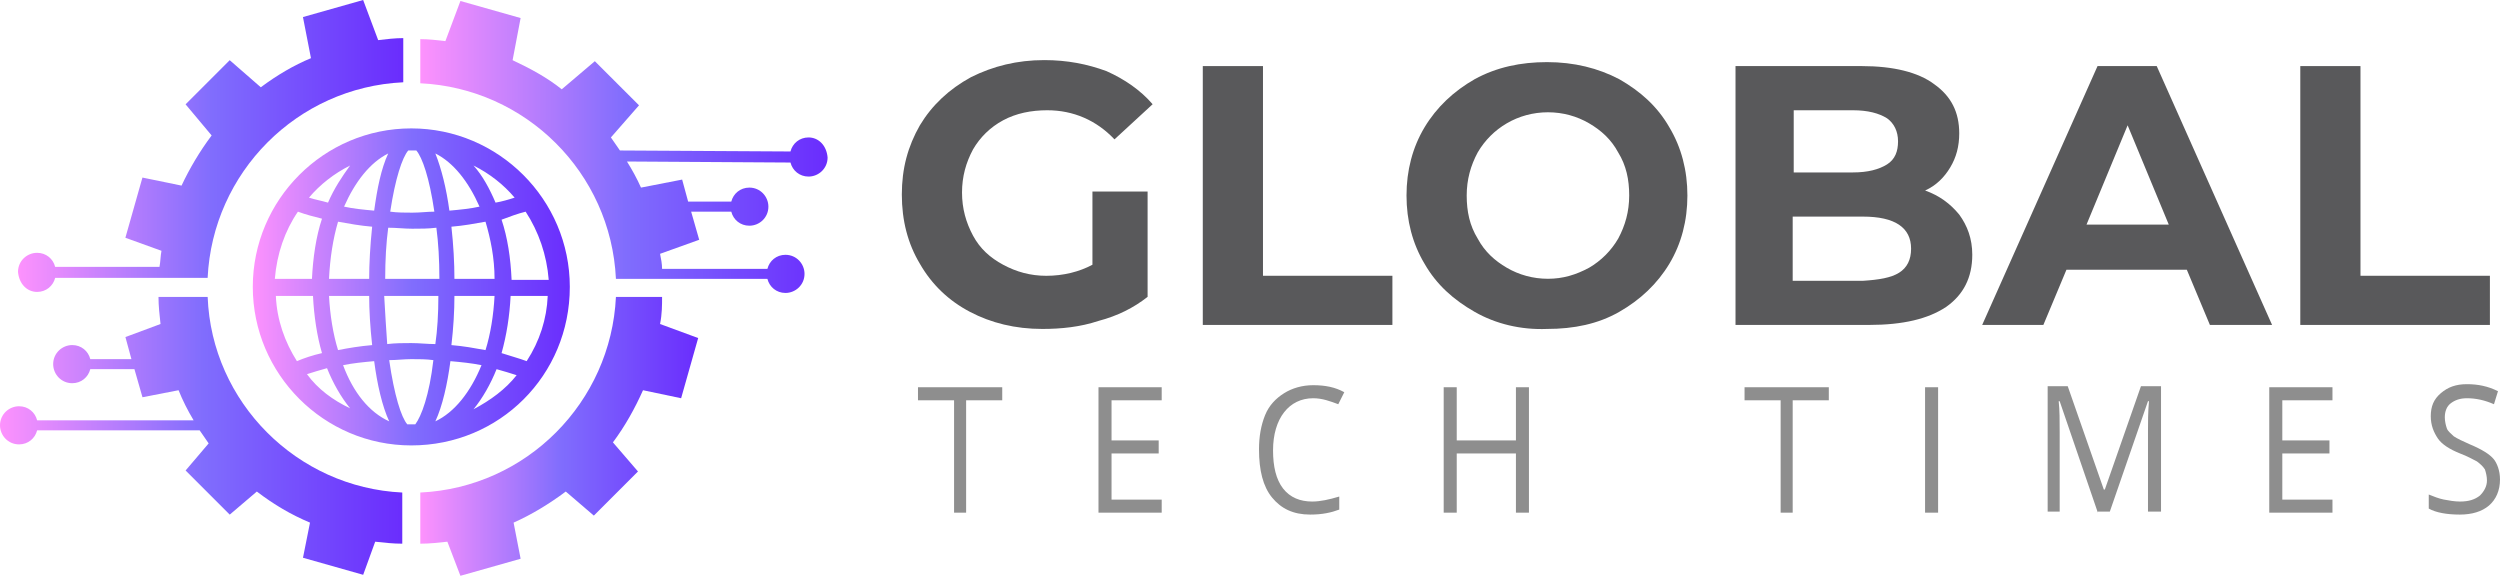
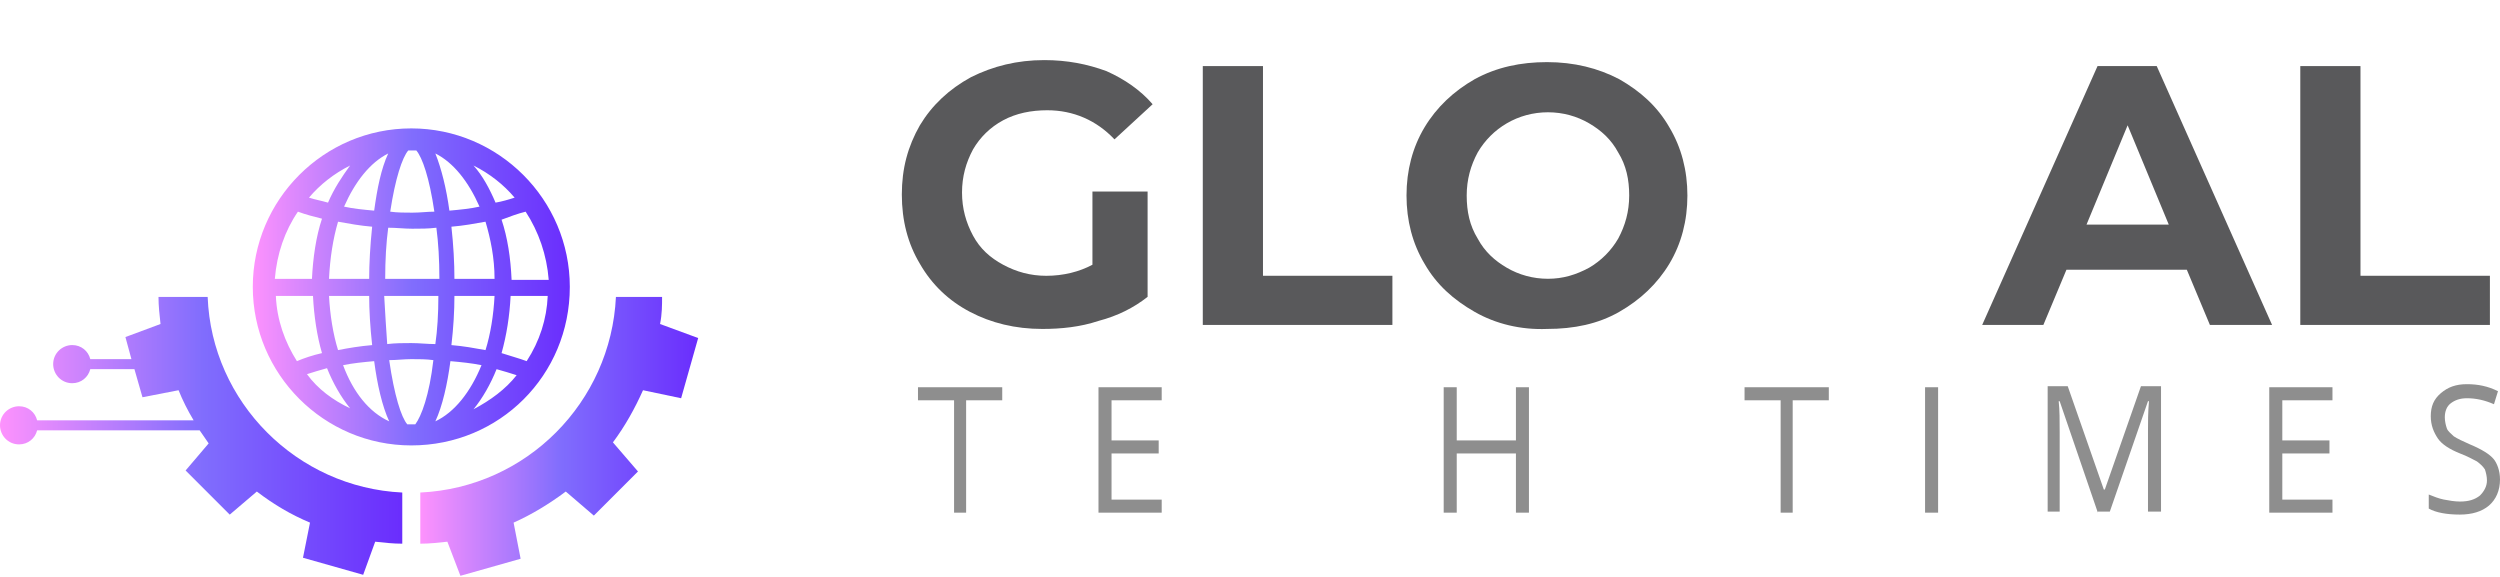
<svg xmlns="http://www.w3.org/2000/svg" width="78" height="18" viewBox="0 0 78 18" fill="none">
  <path d="M17.778 8.951C17.778 6.228 15.555 4.006 12.832 4.006C10.109 4.006 7.887 6.228 7.887 8.951C7.887 11.674 10.109 13.897 12.832 13.897C15.587 13.897 17.778 11.706 17.778 8.951ZM16.432 11.268C16.181 11.174 15.931 11.111 15.649 11.017C15.806 10.454 15.9 9.859 15.931 9.233H17.089C17.058 9.953 16.839 10.642 16.432 11.268ZM16.4 6.604C16.807 7.23 17.058 7.95 17.12 8.732H15.962C15.931 8.044 15.837 7.418 15.649 6.854C15.9 6.76 16.15 6.666 16.4 6.604ZM16.056 6.166C15.868 6.228 15.649 6.291 15.461 6.322C15.274 5.884 15.055 5.477 14.773 5.164C15.274 5.414 15.712 5.759 16.056 6.166ZM14.178 8.701C14.178 8.2 14.147 7.637 14.084 7.073C14.46 7.042 14.804 6.979 15.148 6.917C15.305 7.449 15.43 8.044 15.43 8.701H14.178ZM15.43 9.233C15.399 9.828 15.305 10.422 15.148 10.923C14.804 10.861 14.46 10.798 14.084 10.767C14.147 10.235 14.178 9.702 14.178 9.233H15.43ZM14.961 6.447C14.679 6.51 14.366 6.541 14.021 6.572C13.928 5.884 13.771 5.258 13.583 4.788C14.147 5.07 14.616 5.665 14.961 6.447ZM12.018 8.701C12.018 8.106 12.05 7.574 12.112 7.105C12.363 7.105 12.613 7.136 12.863 7.136C13.114 7.136 13.364 7.136 13.615 7.105C13.677 7.574 13.709 8.106 13.709 8.701H12.018ZM13.677 9.233C13.677 9.796 13.646 10.297 13.583 10.735C13.333 10.735 13.082 10.704 12.832 10.704C12.582 10.704 12.331 10.704 12.081 10.735C12.05 10.297 12.018 9.796 11.987 9.233H13.677ZM12.738 4.694C12.77 4.694 12.832 4.694 12.863 4.694C12.895 4.694 12.957 4.694 12.989 4.694C13.176 4.914 13.396 5.54 13.552 6.604C13.333 6.604 13.114 6.635 12.863 6.635C12.644 6.635 12.394 6.635 12.175 6.604C12.331 5.571 12.55 4.914 12.738 4.694ZM12.112 4.788C11.893 5.258 11.768 5.884 11.674 6.572C11.33 6.541 11.017 6.51 10.735 6.447C11.079 5.665 11.549 5.07 12.112 4.788ZM11.518 8.701H10.265C10.297 8.044 10.391 7.449 10.547 6.917C10.892 6.979 11.236 7.042 11.611 7.073C11.549 7.668 11.518 8.231 11.518 8.701ZM11.611 10.767C11.236 10.798 10.86 10.861 10.547 10.923C10.391 10.422 10.297 9.828 10.265 9.233H11.518C11.518 9.671 11.549 10.203 11.611 10.767ZM10.923 5.164C10.672 5.508 10.422 5.884 10.234 6.322C10.015 6.259 9.827 6.228 9.64 6.166C9.984 5.759 10.422 5.414 10.923 5.164ZM9.295 6.604C9.546 6.698 9.796 6.76 10.046 6.823C9.859 7.386 9.765 8.044 9.733 8.701H8.575C8.638 7.918 8.888 7.198 9.295 6.604ZM9.264 11.268C8.888 10.673 8.638 9.984 8.607 9.233H9.765C9.796 9.859 9.89 10.485 10.046 11.017C9.765 11.08 9.483 11.174 9.264 11.268ZM9.577 11.674C9.765 11.612 9.984 11.549 10.203 11.487C10.391 11.956 10.641 12.394 10.923 12.739C10.391 12.488 9.921 12.144 9.577 11.674ZM10.704 11.393C11.017 11.33 11.33 11.299 11.674 11.268C11.768 11.987 11.924 12.676 12.143 13.146C11.518 12.864 11.017 12.238 10.704 11.393ZM12.957 13.239C12.926 13.239 12.863 13.239 12.832 13.239C12.801 13.239 12.738 13.239 12.707 13.239C12.519 13.02 12.3 12.332 12.143 11.236C12.363 11.236 12.613 11.205 12.832 11.205C13.082 11.205 13.302 11.205 13.521 11.236C13.396 12.332 13.145 12.989 12.957 13.239ZM13.583 13.146C13.802 12.676 13.959 11.987 14.053 11.268C14.397 11.299 14.71 11.33 15.023 11.393C14.679 12.238 14.178 12.864 13.583 13.146ZM14.773 12.77C15.055 12.426 15.305 11.987 15.493 11.518C15.712 11.581 15.931 11.643 16.119 11.706C15.774 12.144 15.305 12.488 14.773 12.77Z" fill="url(#paint0_linear_2347_390)" />
  <path d="M20.657 9.264H19.217C19.06 12.55 16.431 15.211 13.113 15.367V16.963C13.395 16.963 13.677 16.932 13.958 16.901L14.365 17.965L16.243 17.433L16.024 16.306C16.588 16.056 17.151 15.711 17.652 15.336L18.528 16.087L19.905 14.71L19.123 13.802C19.498 13.301 19.811 12.738 20.062 12.175L21.251 12.425L21.783 10.547L20.594 10.109C20.657 9.796 20.657 9.514 20.657 9.264Z" fill="url(#paint1_linear_2347_390)" />
  <path d="M6.479 9.264H4.945C4.945 9.545 4.977 9.827 5.008 10.109L3.913 10.516L4.1 11.204H2.817C2.754 10.954 2.535 10.766 2.254 10.766C1.941 10.766 1.659 11.017 1.659 11.361C1.659 11.674 1.909 11.956 2.254 11.956C2.535 11.956 2.754 11.768 2.817 11.517H4.194L4.445 12.394L5.571 12.175C5.697 12.488 5.853 12.801 6.041 13.114H1.158C1.096 12.863 0.876 12.675 0.595 12.675C0.282 12.675 0 12.926 0 13.27C0 13.583 0.25 13.865 0.595 13.865C0.876 13.865 1.096 13.677 1.158 13.427H6.229C6.323 13.552 6.417 13.708 6.51 13.834L5.791 14.679L7.168 16.056L8.013 15.336C8.545 15.743 9.077 16.056 9.672 16.306L9.453 17.402L11.331 17.934L11.706 16.901C11.988 16.932 12.27 16.963 12.551 16.963V15.367C9.265 15.211 6.604 12.55 6.479 9.264Z" fill="url(#paint2_linear_2347_390)" />
-   <path d="M1.157 9.108C1.439 9.108 1.658 8.921 1.721 8.67H4.945H6.009H6.478C6.635 5.384 9.264 2.723 12.582 2.567V1.189C12.331 1.189 12.05 1.221 11.799 1.252L11.33 0L9.452 0.532L9.702 1.815C9.17 2.035 8.638 2.348 8.137 2.723L7.167 1.878L5.79 3.255L6.603 4.226C6.228 4.726 5.915 5.258 5.664 5.791L4.444 5.54L3.912 7.418L5.038 7.825C5.007 7.982 5.007 8.169 4.976 8.326H1.721C1.658 8.075 1.439 7.888 1.157 7.888C0.844 7.888 0.562 8.138 0.562 8.482C0.594 8.858 0.844 9.108 1.157 9.108Z" fill="url(#paint3_linear_2347_390)" />
-   <path d="M25.226 4.288C24.945 4.288 24.726 4.476 24.663 4.726L19.342 4.695C19.248 4.57 19.154 4.413 19.06 4.288L19.937 3.286L18.559 1.909L17.527 2.786C17.057 2.41 16.525 2.128 15.993 1.878L16.243 0.563L14.365 0.031L13.896 1.283C13.645 1.252 13.364 1.221 13.113 1.221V2.598C16.4 2.754 19.06 5.384 19.217 8.701H20.657H23.943C24.006 8.952 24.225 9.14 24.506 9.14C24.82 9.14 25.101 8.889 25.101 8.545C25.101 8.232 24.851 7.95 24.506 7.95C24.225 7.95 24.006 8.138 23.943 8.388H20.657C20.657 8.232 20.625 8.075 20.594 7.919L21.815 7.481L21.564 6.604H22.816C22.879 6.855 23.098 7.042 23.38 7.042C23.693 7.042 23.974 6.792 23.974 6.448C23.974 6.135 23.724 5.853 23.38 5.853C23.098 5.853 22.879 6.041 22.816 6.291H21.47L21.283 5.603L19.999 5.853C19.874 5.571 19.718 5.29 19.561 5.039L24.663 5.071C24.726 5.321 24.945 5.509 25.226 5.509C25.539 5.509 25.821 5.258 25.821 4.914C25.79 4.538 25.539 4.288 25.226 4.288Z" fill="url(#paint4_linear_2347_390)" />
  <path d="M34.084 5.975H35.805V9.262C35.367 9.606 34.866 9.857 34.272 10.013C33.708 10.201 33.113 10.263 32.519 10.263C31.674 10.263 30.922 10.076 30.265 9.731C29.608 9.387 29.076 8.886 28.7 8.229C28.325 7.603 28.137 6.883 28.137 6.069C28.137 5.255 28.325 4.567 28.7 3.91C29.076 3.284 29.608 2.783 30.296 2.407C30.985 2.063 31.736 1.875 32.581 1.875C33.301 1.875 33.927 2 34.522 2.219C35.085 2.47 35.586 2.814 35.962 3.252L34.772 4.348C34.209 3.753 33.489 3.44 32.675 3.44C32.174 3.44 31.705 3.534 31.298 3.753C30.891 3.972 30.578 4.285 30.359 4.661C30.14 5.068 30.015 5.506 30.015 6.007C30.015 6.507 30.14 6.946 30.359 7.353C30.578 7.759 30.891 8.041 31.298 8.26C31.705 8.479 32.143 8.605 32.644 8.605C33.176 8.605 33.677 8.479 34.084 8.26V5.975Z" fill="#59595B" />
  <path d="M37.527 2.062H39.405V8.604H43.443V10.138H37.527V2.062Z" fill="#59595B" />
  <path d="M46.011 9.731C45.354 9.356 44.822 8.886 44.446 8.229C44.071 7.603 43.883 6.883 43.883 6.1C43.883 5.318 44.071 4.598 44.446 3.972C44.822 3.346 45.354 2.845 46.011 2.47C46.7 2.094 47.451 1.938 48.265 1.938C49.11 1.938 49.861 2.125 50.519 2.47C51.176 2.845 51.708 3.315 52.084 3.972C52.459 4.598 52.647 5.318 52.647 6.1C52.647 6.883 52.459 7.603 52.084 8.229C51.708 8.855 51.176 9.356 50.519 9.731C49.861 10.107 49.11 10.263 48.265 10.263C47.451 10.295 46.669 10.107 46.011 9.731ZM49.579 8.354C49.955 8.135 50.268 7.822 50.487 7.446C50.706 7.039 50.831 6.601 50.831 6.1C50.831 5.6 50.738 5.161 50.487 4.755C50.268 4.348 49.955 4.066 49.579 3.847C49.204 3.628 48.766 3.503 48.296 3.503C47.827 3.503 47.388 3.628 47.013 3.847C46.637 4.066 46.324 4.379 46.105 4.755C45.886 5.161 45.761 5.6 45.761 6.1C45.761 6.601 45.855 7.039 46.105 7.446C46.324 7.853 46.637 8.135 47.013 8.354C47.388 8.573 47.827 8.698 48.296 8.698C48.766 8.698 49.172 8.573 49.579 8.354Z" fill="#59595B" />
-   <path d="M61.128 6.695C61.379 7.039 61.535 7.446 61.535 7.947C61.535 8.667 61.254 9.199 60.721 9.575C60.158 9.95 59.376 10.138 58.311 10.138H54.148V2.062H58.092C59.063 2.062 59.845 2.25 60.346 2.626C60.878 3.002 61.128 3.502 61.128 4.16C61.128 4.567 61.035 4.911 60.847 5.224C60.659 5.537 60.408 5.787 60.064 5.944C60.502 6.1 60.847 6.351 61.128 6.695ZM55.964 3.471V5.38H57.811C58.28 5.38 58.624 5.286 58.875 5.13C59.125 4.973 59.219 4.723 59.219 4.41C59.219 4.097 59.094 3.847 58.875 3.69C58.624 3.534 58.28 3.44 57.811 3.44H55.964V3.471ZM59.25 8.51C59.501 8.354 59.626 8.103 59.626 7.759C59.626 7.102 59.125 6.758 58.124 6.758H55.932V8.761H58.124C58.624 8.729 59 8.667 59.25 8.51Z" fill="#59595B" />
  <path d="M68.229 8.416H64.473L63.753 10.138H61.844L65.443 2.062H67.29L70.889 10.138H68.949L68.229 8.416ZM67.666 7.008L66.382 3.909L65.099 7.008H67.666Z" fill="#59595B" />
  <path d="M71.769 2.062H73.647V8.604H77.685V10.138H71.769V2.062Z" fill="#59595B" />
  <path d="M30.174 15.995H29.767V12.489H28.641V12.082H31.27V12.489H30.143V15.995H30.174Z" fill="#8E8E8E" />
  <path d="M36.245 15.995H34.273V12.082H36.245V12.489H34.68V13.741H36.151V14.148H34.68V15.588H36.245V15.995Z" fill="#8E8E8E" />
-   <path d="M40.971 12.425C40.596 12.425 40.283 12.581 40.064 12.863C39.845 13.144 39.719 13.551 39.719 14.052C39.719 14.553 39.813 14.96 40.032 15.242C40.252 15.523 40.565 15.648 40.94 15.648C41.191 15.648 41.472 15.586 41.785 15.492V15.899C41.535 15.993 41.253 16.055 40.878 16.055C40.346 16.055 39.97 15.867 39.688 15.523C39.407 15.179 39.281 14.678 39.281 14.021C39.281 13.614 39.344 13.27 39.469 12.957C39.594 12.644 39.813 12.425 40.064 12.268C40.314 12.111 40.627 12.018 40.971 12.018C41.347 12.018 41.66 12.08 41.942 12.237L41.754 12.612C41.504 12.518 41.253 12.425 40.971 12.425Z" fill="#8E8E8E" />
  <path d="M47.703 15.995H47.297V14.148H45.45V15.995H45.043V12.082H45.45V13.741H47.297V12.082H47.703V15.995Z" fill="#8E8E8E" />
  <path d="M55.963 15.995H55.556V12.489H54.43V12.082H57.059V12.489H55.932V15.995H55.963Z" fill="#8E8E8E" />
  <path d="M60.062 15.995V12.082H60.469V15.995H60.062Z" fill="#8E8E8E" />
  <path d="M65.452 15.993L64.262 12.518H64.231C64.262 12.8 64.262 13.113 64.262 13.489V15.961H63.887V12.049H64.513L65.639 15.273H65.671L66.798 12.049H67.424V15.961H67.017V13.457C67.017 13.176 67.017 12.863 67.048 12.518H67.017L65.827 15.961H65.452V15.993Z" fill="#8E8E8E" />
  <path d="M72.773 15.995H70.801V12.082H72.773V12.489H71.208V13.741H72.679V14.148H71.208V15.588H72.773V15.995Z" fill="#8E8E8E" />
  <path d="M78 14.96C78 15.304 77.874 15.586 77.655 15.774C77.436 15.961 77.123 16.055 76.748 16.055C76.341 16.055 75.996 15.993 75.777 15.867V15.429C75.934 15.492 76.09 15.555 76.247 15.586C76.403 15.617 76.591 15.648 76.748 15.648C77.029 15.648 77.217 15.586 77.374 15.461C77.499 15.335 77.593 15.179 77.593 14.991C77.593 14.866 77.561 14.741 77.53 14.647C77.468 14.553 77.405 14.49 77.28 14.396C77.155 14.334 76.998 14.24 76.748 14.146C76.435 14.021 76.184 13.864 76.059 13.677C75.934 13.489 75.84 13.27 75.84 12.988C75.84 12.675 75.934 12.456 76.153 12.268C76.372 12.08 76.623 11.986 76.967 11.986C77.311 11.986 77.624 12.049 77.937 12.205L77.812 12.612C77.53 12.487 77.249 12.425 76.967 12.425C76.748 12.425 76.591 12.487 76.466 12.581C76.341 12.675 76.278 12.831 76.278 13.019C76.278 13.144 76.309 13.27 76.341 13.364C76.372 13.457 76.466 13.52 76.56 13.614C76.654 13.677 76.842 13.77 77.061 13.864C77.436 14.021 77.687 14.177 77.812 14.334C77.906 14.459 78 14.678 78 14.96Z" fill="#8E8E8E" />
  <defs>
    <linearGradient id="paint0_linear_2347_390" x1="7.906" y1="8.965" x2="17.791" y2="8.965" gradientUnits="userSpaceOnUse">
      <stop stop-color="#FD92FD" />
      <stop offset="0.505" stop-color="#806DFD" />
      <stop offset="1" stop-color="#6A2DFD" />
    </linearGradient>
    <linearGradient id="paint1_linear_2347_390" x1="13.132" y1="13.584" x2="21.801" y2="13.584" gradientUnits="userSpaceOnUse">
      <stop stop-color="#FD92FD" />
      <stop offset="0.505" stop-color="#806DFD" />
      <stop offset="1" stop-color="#6A2DFD" />
    </linearGradient>
    <linearGradient id="paint2_linear_2347_390" x1="0.017" y1="13.584" x2="12.565" y2="13.584" gradientUnits="userSpaceOnUse">
      <stop stop-color="#FD92FD" />
      <stop offset="0.505" stop-color="#806DFD" />
      <stop offset="1" stop-color="#6A2DFD" />
    </linearGradient>
    <linearGradient id="paint3_linear_2347_390" x1="0.579" y1="4.56" x2="12.563" y2="4.56" gradientUnits="userSpaceOnUse">
      <stop stop-color="#FD92FD" />
      <stop offset="0.505" stop-color="#806DFD" />
      <stop offset="1" stop-color="#6A2DFD" />
    </linearGradient>
    <linearGradient id="paint4_linear_2347_390" x1="13.131" y1="4.56" x2="25.794" y2="4.56" gradientUnits="userSpaceOnUse">
      <stop stop-color="#FD92FD" />
      <stop offset="0.505" stop-color="#806DFD" />
      <stop offset="1" stop-color="#6A2DFD" />
    </linearGradient>
  </defs>
</svg>